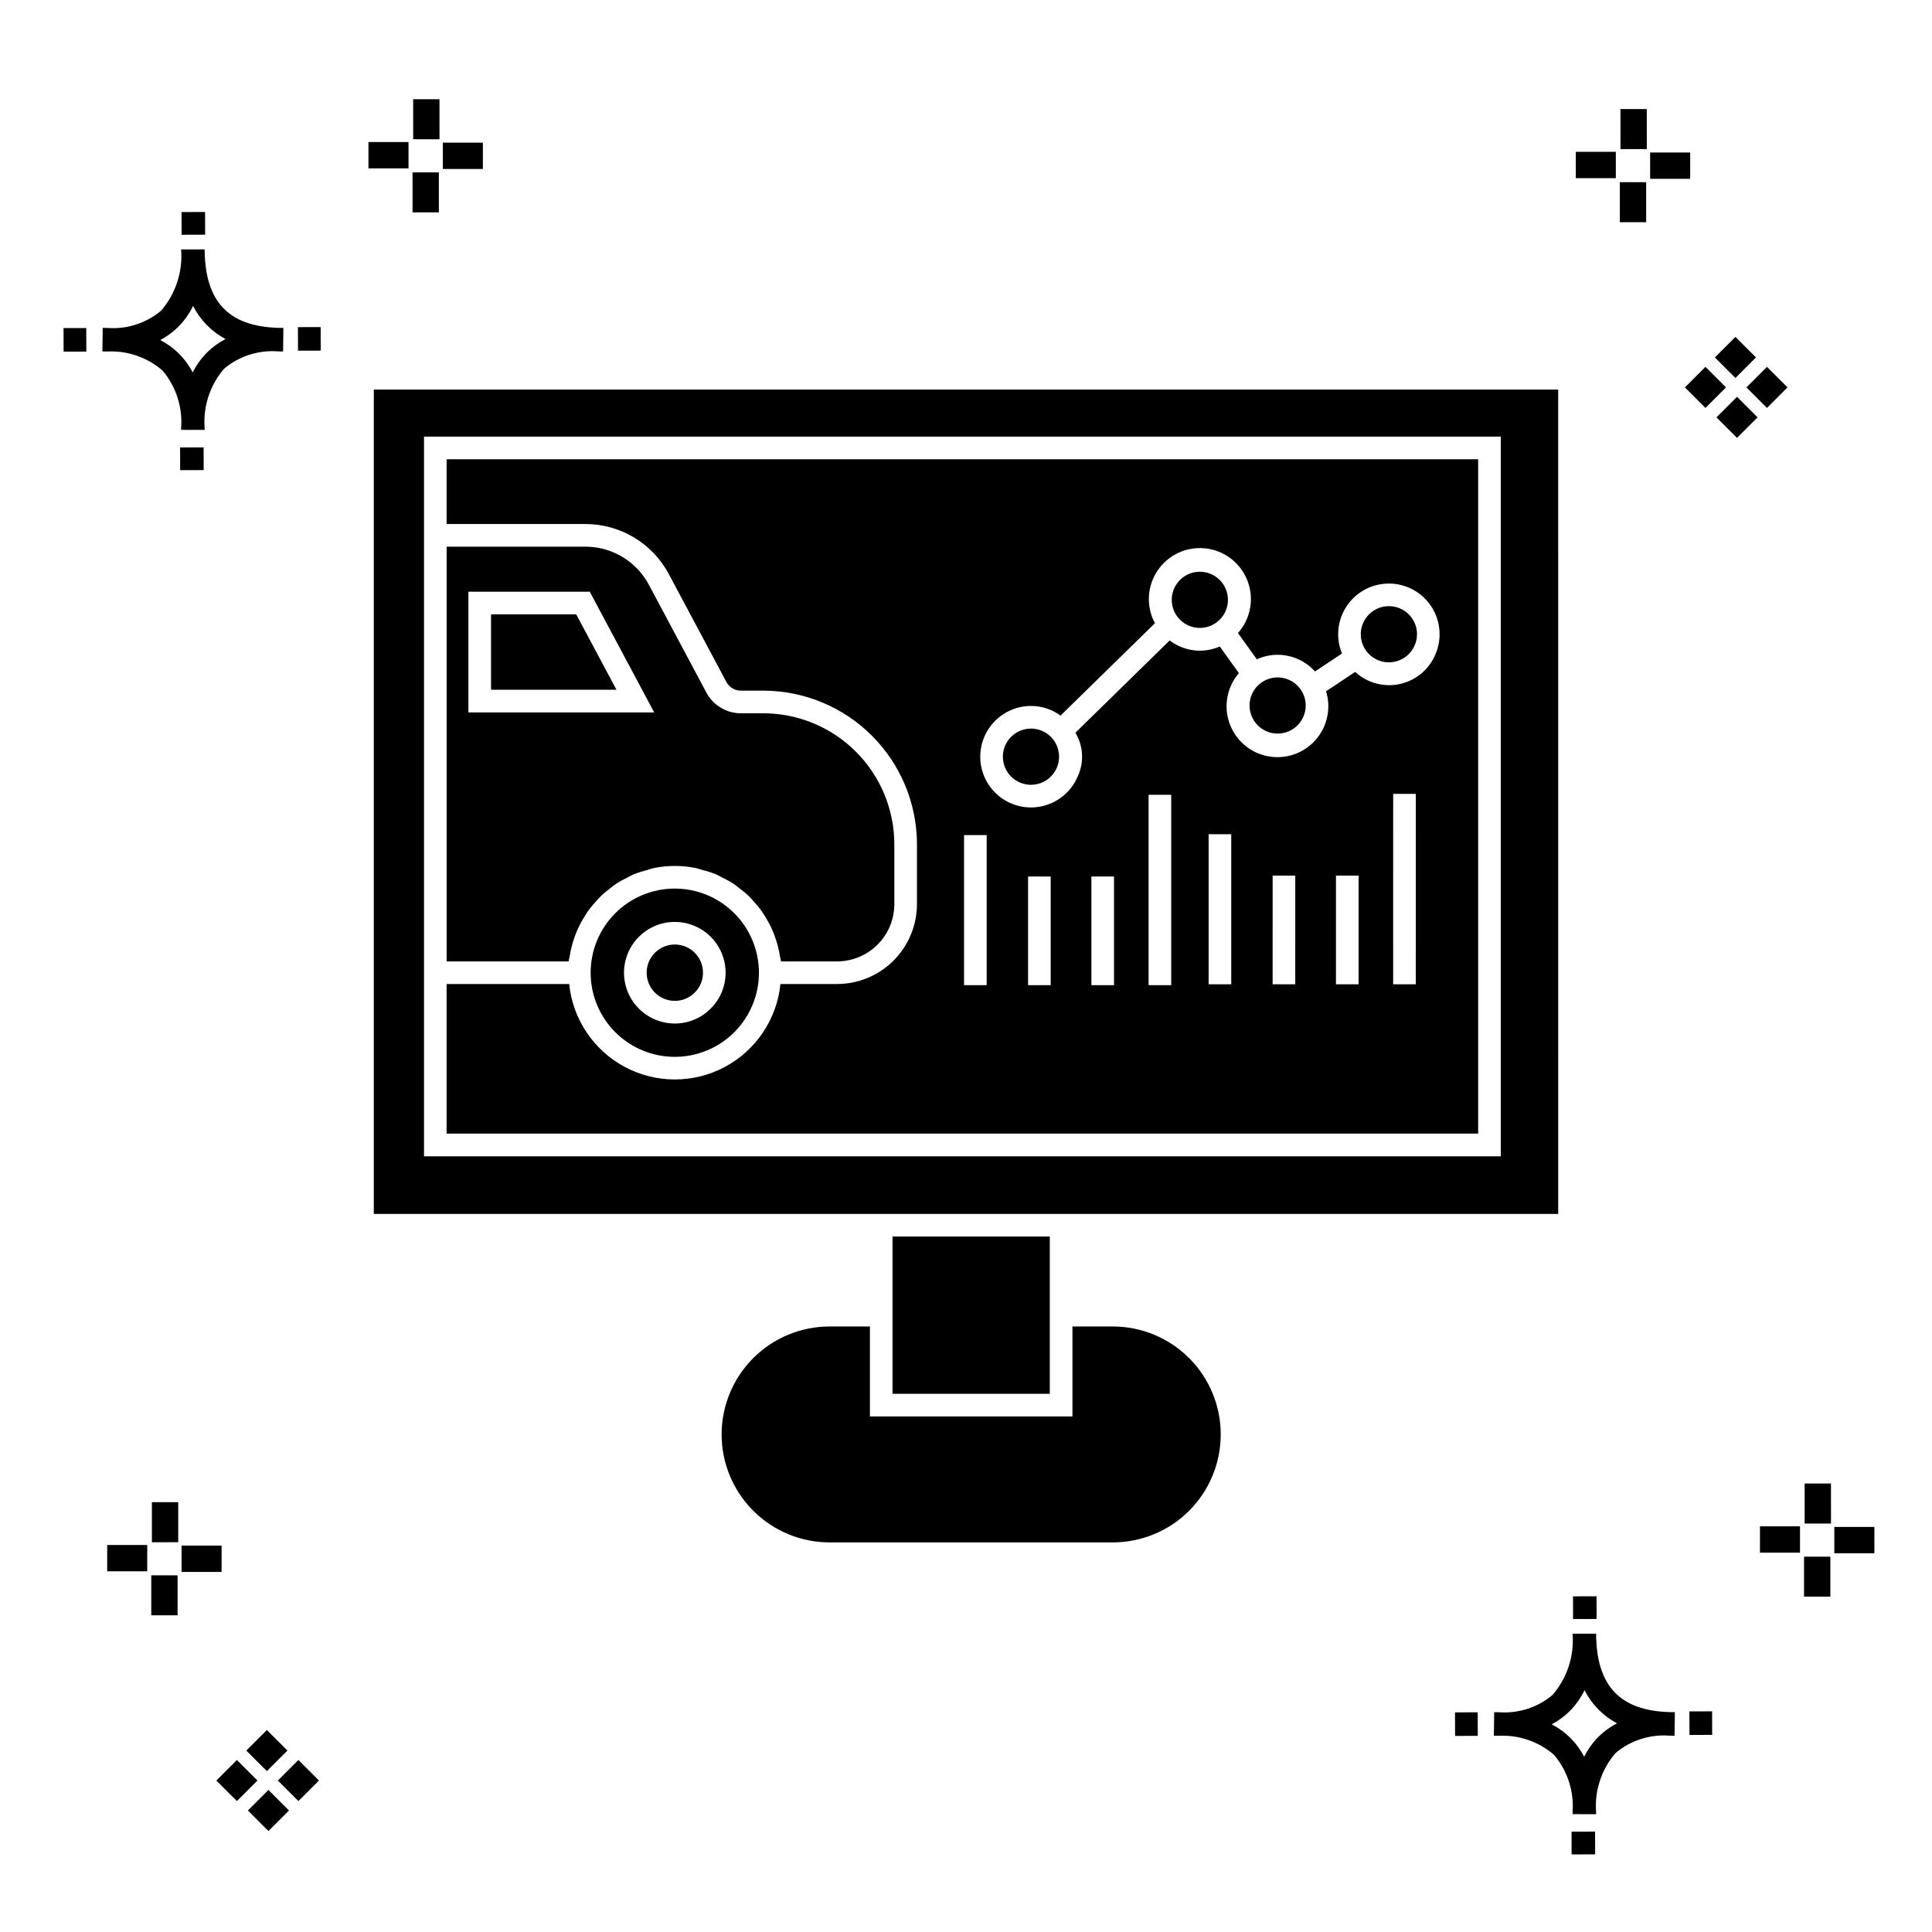
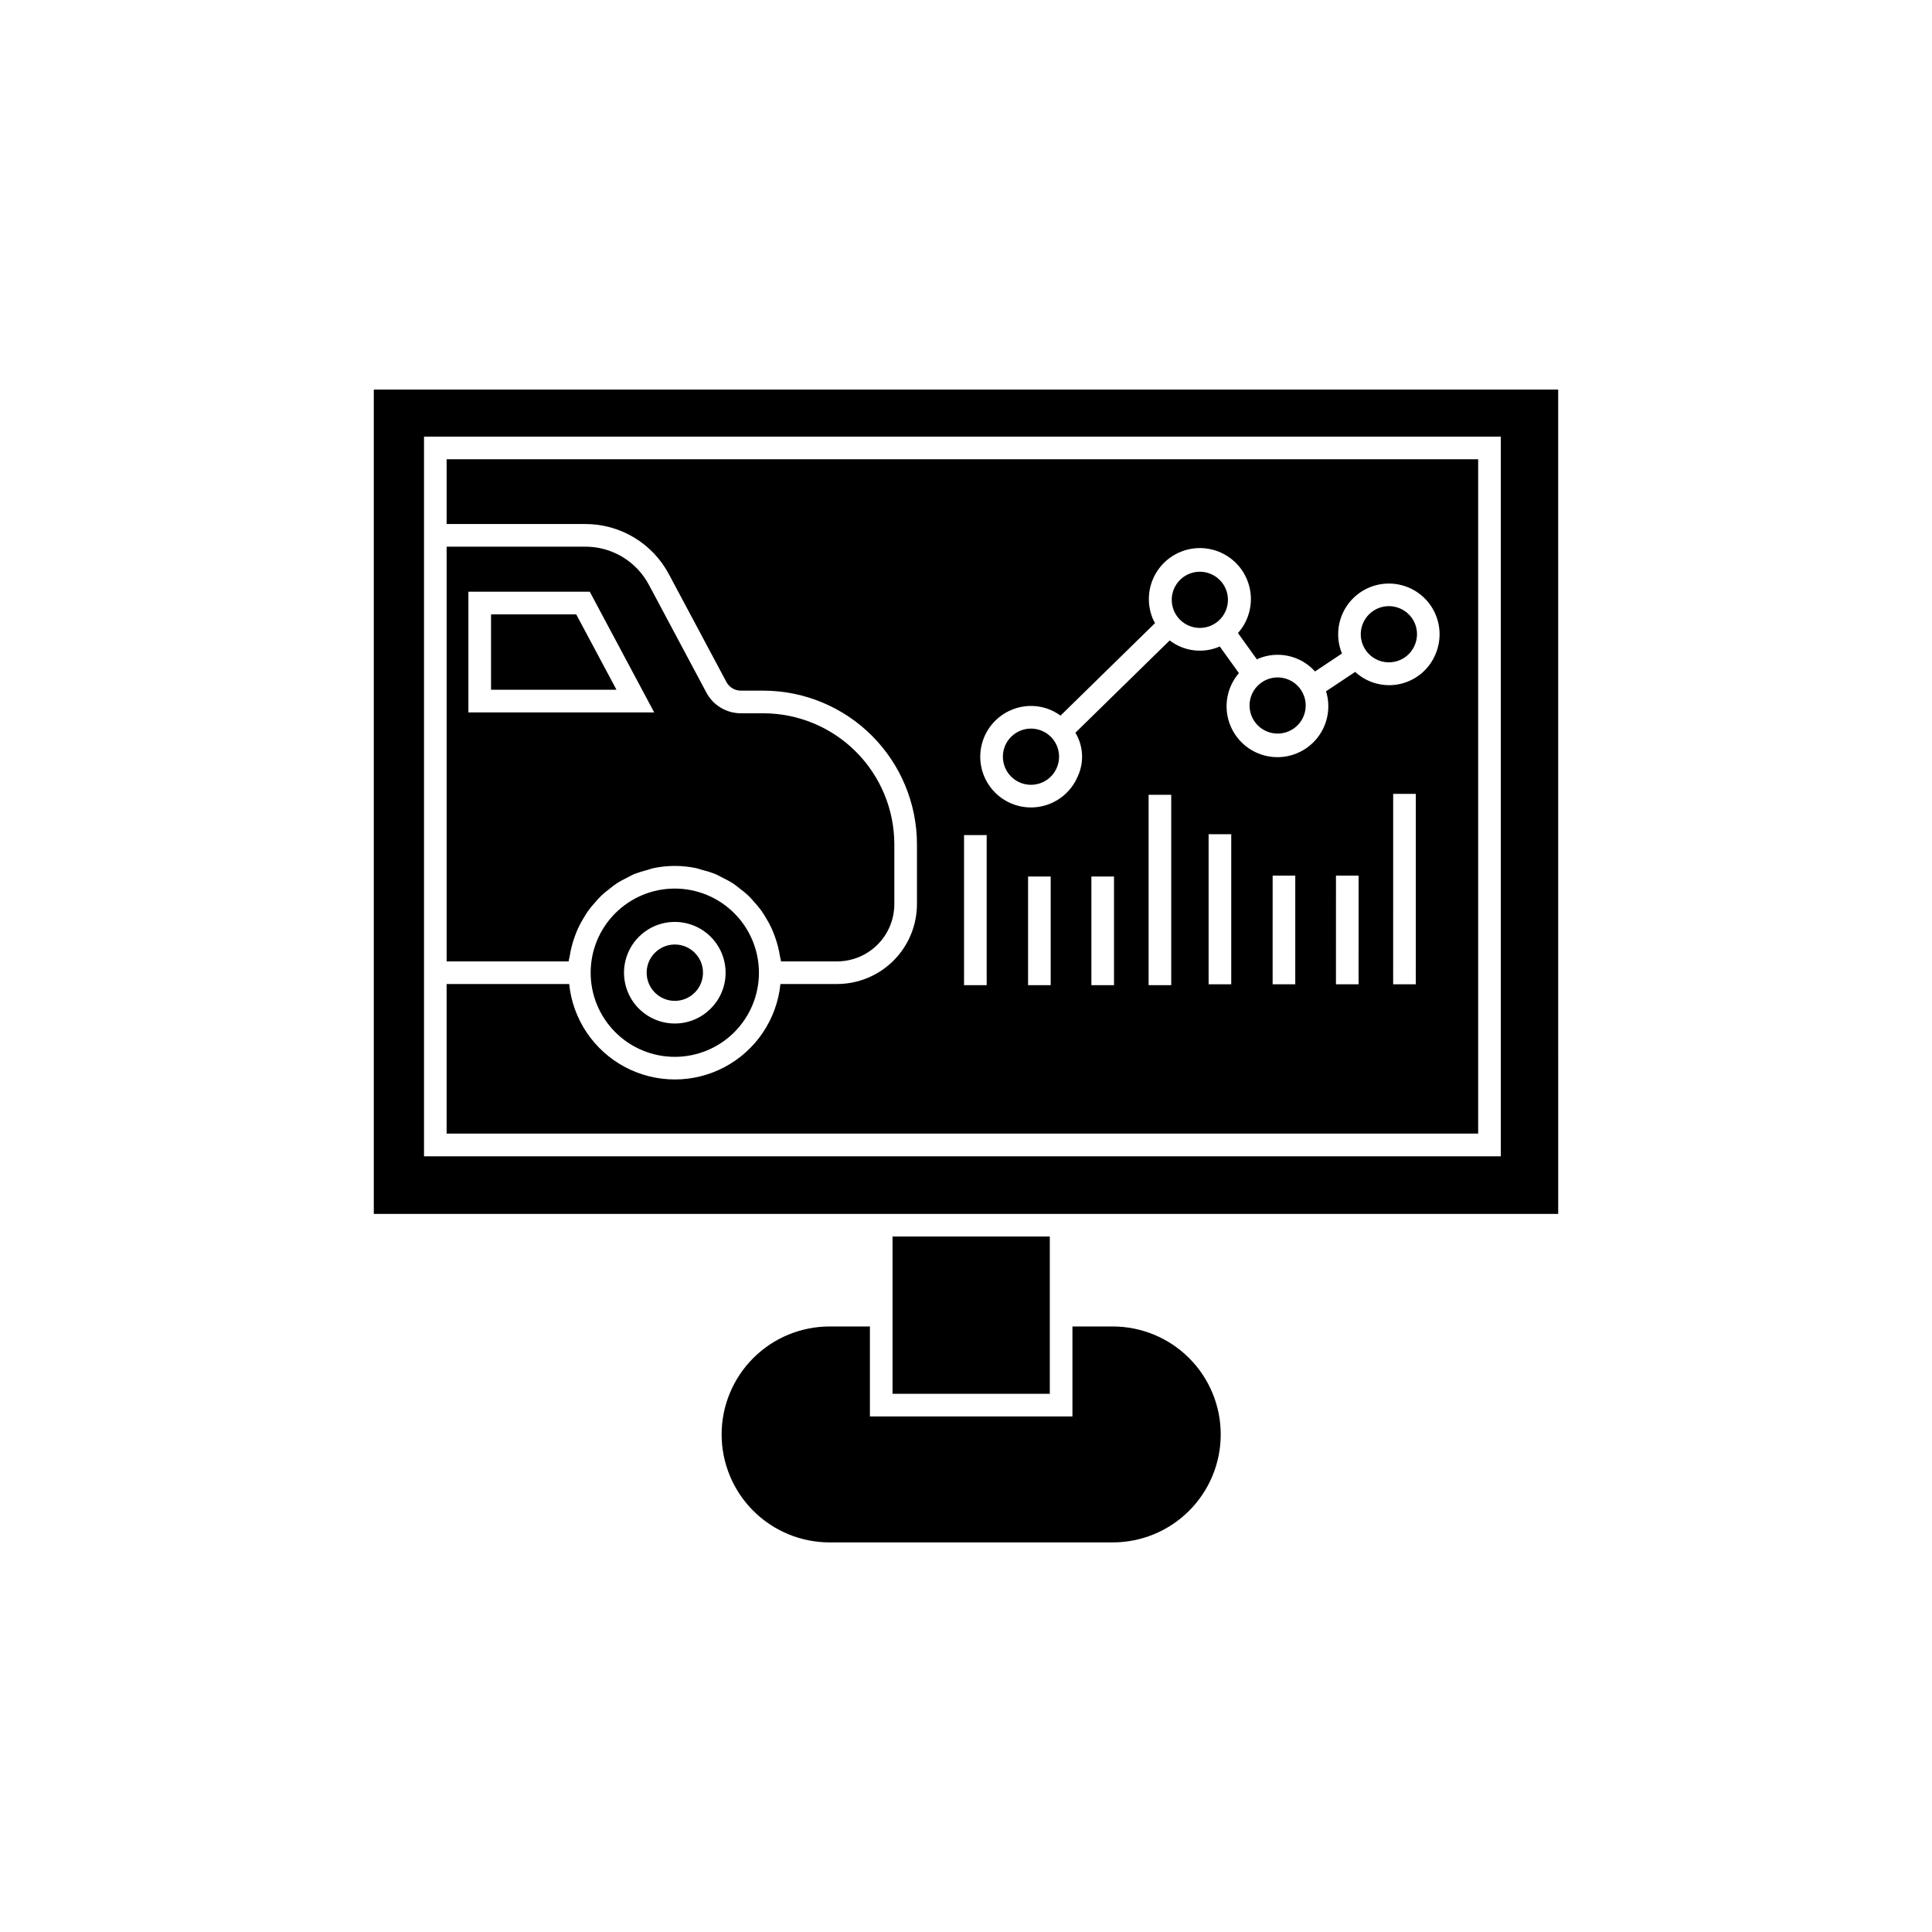
<svg xmlns="http://www.w3.org/2000/svg" fill="#000000" width="800px" height="800px" version="1.1" viewBox="144 144 512 512">
  <g>
-     <path d="m197.96 262.56 0.02 6.016-6.238 0.02-0.02-6.016zm19.738-31.68c0.434 0.023 0.93 0.008 1.402 0.02l-0.082 6.238c-0.449 0.008-0.93-0.004-1.387-0.02v-0.004c-5.172-0.379-10.285 1.277-14.254 4.617-3.746 4.352-5.598 10.023-5.141 15.75v0.449l-6.238-0.016v-0.445c0.434-5.535-1.328-11.02-4.914-15.262-4.047-3.504-9.285-5.316-14.633-5.055h-0.004c-0.434 0-0.867-0.008-1.312-0.02l0.09-6.238c0.441 0 0.879 0.008 1.309 0.02h-0.004c5.129 0.375 10.203-1.266 14.148-4.566 3.879-4.484 5.797-10.34 5.32-16.254l6.238 0.008c0.074 13.766 6.266 20.395 19.461 20.777zm-13.922 2.969h-0.004c-3.703-1.969-6.707-5.031-8.602-8.773-1.043 2.148-2.453 4.098-4.164 5.762-1.352 1.301-2.879 2.406-4.539 3.277 3.691 1.902 6.699 4.902 8.609 8.586 1.004-2.019 2.336-3.856 3.945-5.438 1.41-1.363 3.008-2.516 4.75-3.414zm-42.938-2.898 0.02 6.238 6.016-0.016-0.02-6.238zm68.137-0.273-6.019 0.016 0.02 6.238 6.019-0.016zm-30.609-24.484-0.02-6.016-6.238 0.02 0.02 6.016zm405.96 42.965 5.445 5.445-5.445 5.445-5.445-5.445zm7.941-7.941 5.445 5.445-5.445 5.445-5.445-5.445zm-16.301 0 5.445 5.445-5.445 5.445-5.445-5.445zm7.941-7.941 5.445 5.445-5.441 5.449-5.445-5.445zm-11.992-41.891h-10.613v-6.977h10.613zm-19.707-0.168h-10.613v-6.977h10.613zm8.043 11.668h-6.977v-10.602h6.977zm0.168-19.375h-6.977l-0.004-10.613h6.977zm-308.45 5.273h-10.617v-6.977h10.617zm-19.707-0.168h-10.617v-6.977h10.613zm8.043 11.664h-6.977l-0.004-10.598h6.977zm0.168-19.375h-6.977l-0.004-10.613h6.977zm300 448.52 0.02 6.016 6.238-0.02-0.02-6.016zm25.977-31.699c0.438 0.023 0.93 0.008 1.402 0.02l-0.082 6.238c-0.449 0.008-0.93-0.004-1.387-0.02-5.172-0.379-10.289 1.277-14.254 4.617-3.75 4.352-5.602 10.023-5.144 15.75v0.449l-6.238-0.016v-0.445c0.438-5.539-1.328-11.023-4.91-15.266-4.047-3.504-9.289-5.312-14.633-5.051h-0.004c-0.434 0-0.867-0.008-1.312-0.02l0.09-6.238c0.441 0 0.879 0.008 1.309 0.02h-0.004c5.129 0.371 10.203-1.266 14.145-4.566 3.879-4.484 5.797-10.34 5.32-16.254l6.238 0.008c0.074 13.762 6.266 20.395 19.461 20.773zm-13.922 2.969-0.004 0.004c-3.703-1.969-6.707-5.031-8.602-8.773-1.043 2.148-2.453 4.098-4.168 5.762-1.352 1.301-2.879 2.406-4.539 3.277 3.691 1.902 6.699 4.898 8.609 8.586 1.004-2.019 2.34-3.859 3.945-5.438 1.41-1.363 3.012-2.516 4.754-3.414zm-42.938-2.898 0.02 6.238 6.016-0.016-0.02-6.238zm68.137-0.273-6.019 0.016 0.02 6.238 6.019-0.016zm-30.609-24.48-0.02-6.016-6.238 0.02 0.02 6.016zm73.609-17.414-10.613 0.004v-6.977h10.613zm-19.707-0.164h-10.613v-6.977h10.613zm8.043 11.664h-6.977v-10.598h6.977zm0.168-19.375h-6.977l-0.004-10.613h6.977zm-414.09 70.602 5.445 5.445-5.445 5.445-5.445-5.445zm7.941-7.941 5.445 5.445-5.445 5.445-5.445-5.445zm-16.301 0 5.445 5.445-5.445 5.445-5.445-5.445zm7.941-7.941 5.445 5.445-5.445 5.445-5.445-5.445zm-11.996-41.895h-10.613v-6.973h10.613zm-19.707-0.164h-10.613v-6.977h10.613zm8.043 11.664h-6.977v-10.598h6.977zm0.168-19.375-6.977 0.004v-10.617h6.977z" />
    <path d="m485.47 324.11c-1.82-0.77-3.871-0.781-5.699-0.031-3.285 1.34-5.168 4.816-4.492 8.301 0.672 3.484 3.715 6.008 7.266 6.027 3.547 0.02 6.617-2.469 7.328-5.945 0.711-3.477-1.129-6.973-4.402-8.352z" />
    <path d="m464.86 296.1c-3.273-1.379-7.062-0.254-9.055 2.688-1.988 2.941-1.625 6.883 0.871 9.406 2.5 2.527 6.434 2.938 9.398 0.98 2.961-1.957 4.133-5.734 2.793-9.023-0.742-1.828-2.184-3.289-4.008-4.051z" />
    <path d="m514.95 305.22c-2.777-1.168-5.981-0.547-8.121 1.57-2.141 2.117-2.797 5.312-1.66 8.102 1.137 2.789 3.84 4.617 6.852 4.633 3.012 0.02 5.734-1.781 6.902-4.555 0.781-1.82 0.797-3.875 0.051-5.707s-2.195-3.289-4.023-4.043z" />
    <path d="m322.83 379.48c-5.914-0.004-11.586 2.348-15.766 6.527-4.184 4.184-6.535 9.852-6.535 15.766 0 5.914 2.348 11.586 6.531 15.77 4.18 4.184 9.852 6.531 15.766 6.531s11.586-2.348 15.77-6.527c4.18-4.184 6.531-9.855 6.531-15.77-0.008-5.91-2.356-11.578-6.535-15.758-4.184-4.184-9.848-6.535-15.762-6.539zm0 35.766v-0.004c-5.445 0-10.355-3.281-12.438-8.312-2.086-5.031-0.934-10.82 2.918-14.672 3.852-3.852 9.641-5 14.672-2.918 5.031 2.086 8.312 6.992 8.312 12.438-0.012 7.434-6.031 13.457-13.465 13.465z" />
    <path d="m420.11 337.67c-1.82-0.77-3.875-0.781-5.703-0.031-3.289 1.34-5.172 4.82-4.496 8.309 0.672 3.488 3.715 6.012 7.269 6.031 3.551 0.02 6.625-2.473 7.336-5.953 0.711-3.481-1.133-6.981-4.406-8.355z" />
    <path d="m422.21 471.69h-41.68v41.68h41.68z" />
    <path d="m243.06 247.25v218.45h313.88l-0.004-218.45zm298.67 203.18h-285.36v-190.72h285.36z" />
    <path d="m330.3 401.77c0 4.125-3.34 7.469-7.465 7.469-4.121 0-7.465-3.344-7.465-7.469 0-4.121 3.344-7.465 7.465-7.465 4.125 0 7.465 3.344 7.465 7.465" />
    <path d="m294.99 397.32c0.129-0.805 0.285-1.594 0.48-2.375 0.246-0.973 0.543-1.93 0.891-2.867 0.273-0.746 0.555-1.48 0.891-2.195 0.426-0.891 0.895-1.758 1.41-2.598 0.402-0.668 0.797-1.332 1.25-1.965h0.004c0.59-0.797 1.219-1.562 1.891-2.289 0.508-0.57 0.996-1.152 1.551-1.68h-0.004c0.746-0.684 1.527-1.332 2.344-1.934 0.59-0.453 1.152-0.934 1.773-1.34 0.902-0.559 1.836-1.066 2.797-1.52 0.633-0.316 1.23-0.684 1.891-0.953 1.117-0.426 2.258-0.781 3.418-1.062 0.586-0.156 1.137-0.387 1.738-0.504 3.641-0.742 7.398-0.742 11.039 0 0.602 0.117 1.152 0.348 1.738 0.504 1.16 0.281 2.305 0.637 3.418 1.062 0.66 0.27 1.258 0.633 1.891 0.953 0.961 0.453 1.895 0.961 2.797 1.52 0.625 0.406 1.188 0.887 1.773 1.34h0.004c0.812 0.602 1.594 1.25 2.34 1.934 0.555 0.527 1.039 1.109 1.551 1.68 0.668 0.727 1.301 1.492 1.891 2.289 0.453 0.633 0.848 1.297 1.25 1.965 0.516 0.84 0.988 1.707 1.41 2.598 0.336 0.715 0.617 1.449 0.891 2.195 0.348 0.938 0.648 1.895 0.891 2.867 0.195 0.781 0.352 1.57 0.48 2.375 0.078 0.492 0.242 0.957 0.293 1.461h14.867c4.019-0.004 7.879-1.605 10.723-4.449s4.441-6.699 4.445-10.723v-15.867c-0.008-9.203-3.672-18.027-10.18-24.535-6.508-6.508-15.332-10.168-24.535-10.18h-5.953c-3.824 0.004-7.34-2.106-9.137-5.484l-15.242-28.57c-1.625-3.051-4.051-5.606-7.016-7.387-2.965-1.777-6.359-2.719-9.82-2.715h-36.762v109.91h32.336c0.051-0.504 0.215-0.969 0.293-1.461zm-26.859-96.508h32.164l17.074 31.984h-49.238z" />
    <path d="m438.85 495.53h-10.641v23.84h-53.672v-23.84h-10.641c-7.598-0.012-14.887 2.996-20.262 8.363s-8.395 12.652-8.395 20.25c0 7.594 3.019 14.879 8.395 20.246 5.375 5.367 12.664 8.375 20.262 8.363h74.953c7.594 0.012 14.887-2.996 20.262-8.363 5.375-5.367 8.395-12.652 8.395-20.246 0-7.598-3.019-14.883-8.395-20.25s-12.668-8.375-20.262-8.363z" />
    <path d="m535.73 265.7h-273.37v17.172h36.762c4.547-0.004 9.008 1.23 12.906 3.566 3.898 2.34 7.086 5.695 9.223 9.707l15.246 28.57c0.75 1.426 2.231 2.312 3.84 2.312h5.953c10.793 0.012 21.141 4.305 28.773 11.938 7.633 7.629 11.93 17.977 11.941 28.773v15.867c-0.008 5.613-2.238 10.992-6.207 14.961s-9.348 6.203-14.961 6.207h-15.012c-0.949 9.328-6.481 17.574-14.754 21.988-8.273 4.41-18.203 4.41-26.477 0-8.273-4.414-13.805-12.66-14.754-21.988h-32.48v39.648h273.37zm-130.25 139.38h-5.996v-39.777h5.996zm16.965 0h-5.996v-28.801h5.996zm16.781 0h-5.996v-28.801h5.996zm15.164 0h-5.996v-50.457h5.996zm15.902-0.234h-5.996v-39.773h5.996zm16.965 0h-5.996l0.004-28.797h5.996zm16.781 0h-5.996l0.004-28.797h5.996zm15.16 0h-5.996l0.004-50.457h5.996zm5.254-87.543c-1.645 4.035-5.164 7.008-9.414 7.957-4.254 0.949-8.703-0.246-11.906-3.199l-7.715 5.141h0.004c1.406 4.559 0.297 9.523-2.914 13.051-3.215 3.527-8.051 5.098-12.723 4.121-4.672-0.977-8.477-4.348-10.012-8.867-1.531-4.516-0.562-9.508 2.551-13.125l-5.082-7.066c-0.066 0.027-0.125 0.074-0.191 0.102-4.348 1.816-9.336 1.172-13.074-1.695l-24.984 24.457c2.121 3.512 2.352 7.848 0.621 11.566v0.004c-1.742 4.141-5.434 7.137-9.844 7.988-4.406 0.852-8.949-0.551-12.109-3.746-3.156-3.191-4.512-7.75-3.609-12.148 0.898-4.398 3.938-8.059 8.094-9.754 3.301-1.359 7.004-1.336 10.285 0.059 0.93 0.398 1.805 0.902 2.621 1.496l25.047-24.52c-0.188-0.363-0.414-0.695-0.566-1.078-1.926-4.539-1.227-9.766 1.82-13.641 3.051-3.875 7.965-5.785 12.828-4.981 4.867 0.801 8.906 4.188 10.551 8.84 1.641 4.648 0.621 9.82-2.66 13.5l5.023 6.984c0.145-0.066 0.27-0.16 0.418-0.219v-0.004c5.215-2.144 11.215-0.777 14.984 3.418l7.141-4.758h-0.004c-1.703-4.156-1.219-8.887 1.289-12.613 2.512-3.723 6.715-5.945 11.207-5.926s8.676 2.285 11.152 6.031c2.473 3.746 2.914 8.484 1.172 12.625z" />
    <path d="m296.7 306.81h-22.57v19.984h33.246z" />
  </g>
</svg>